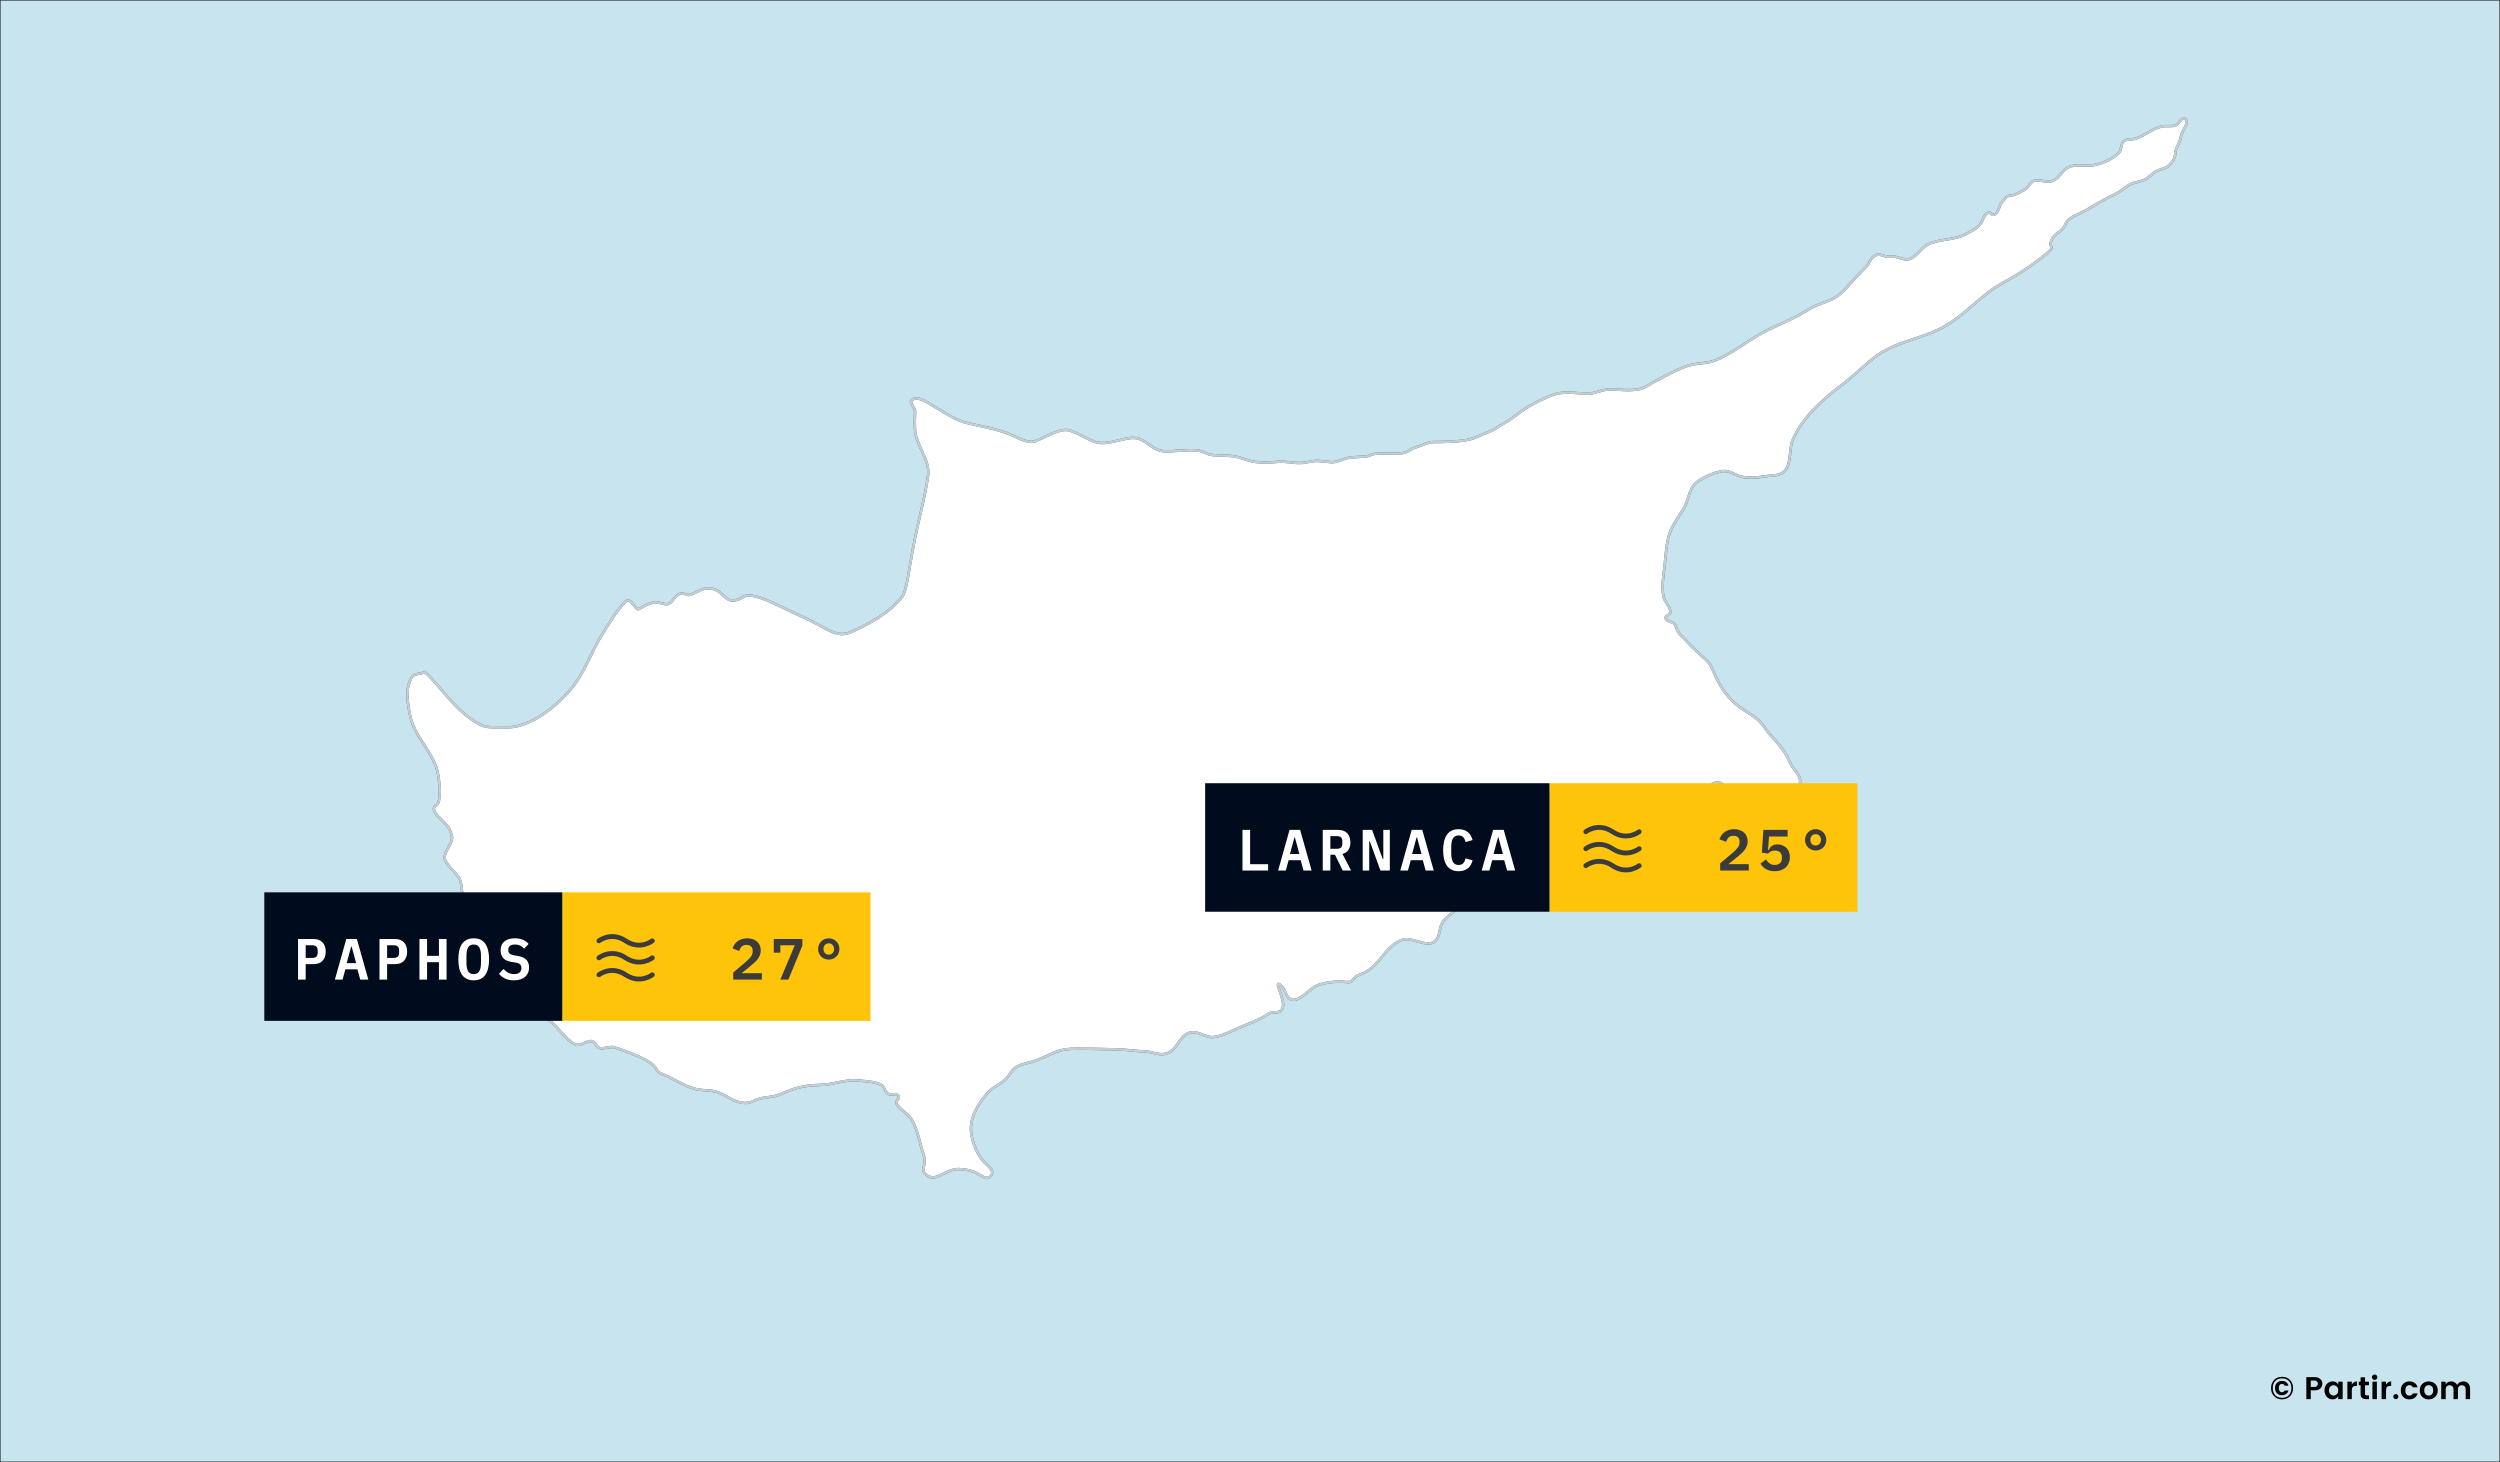
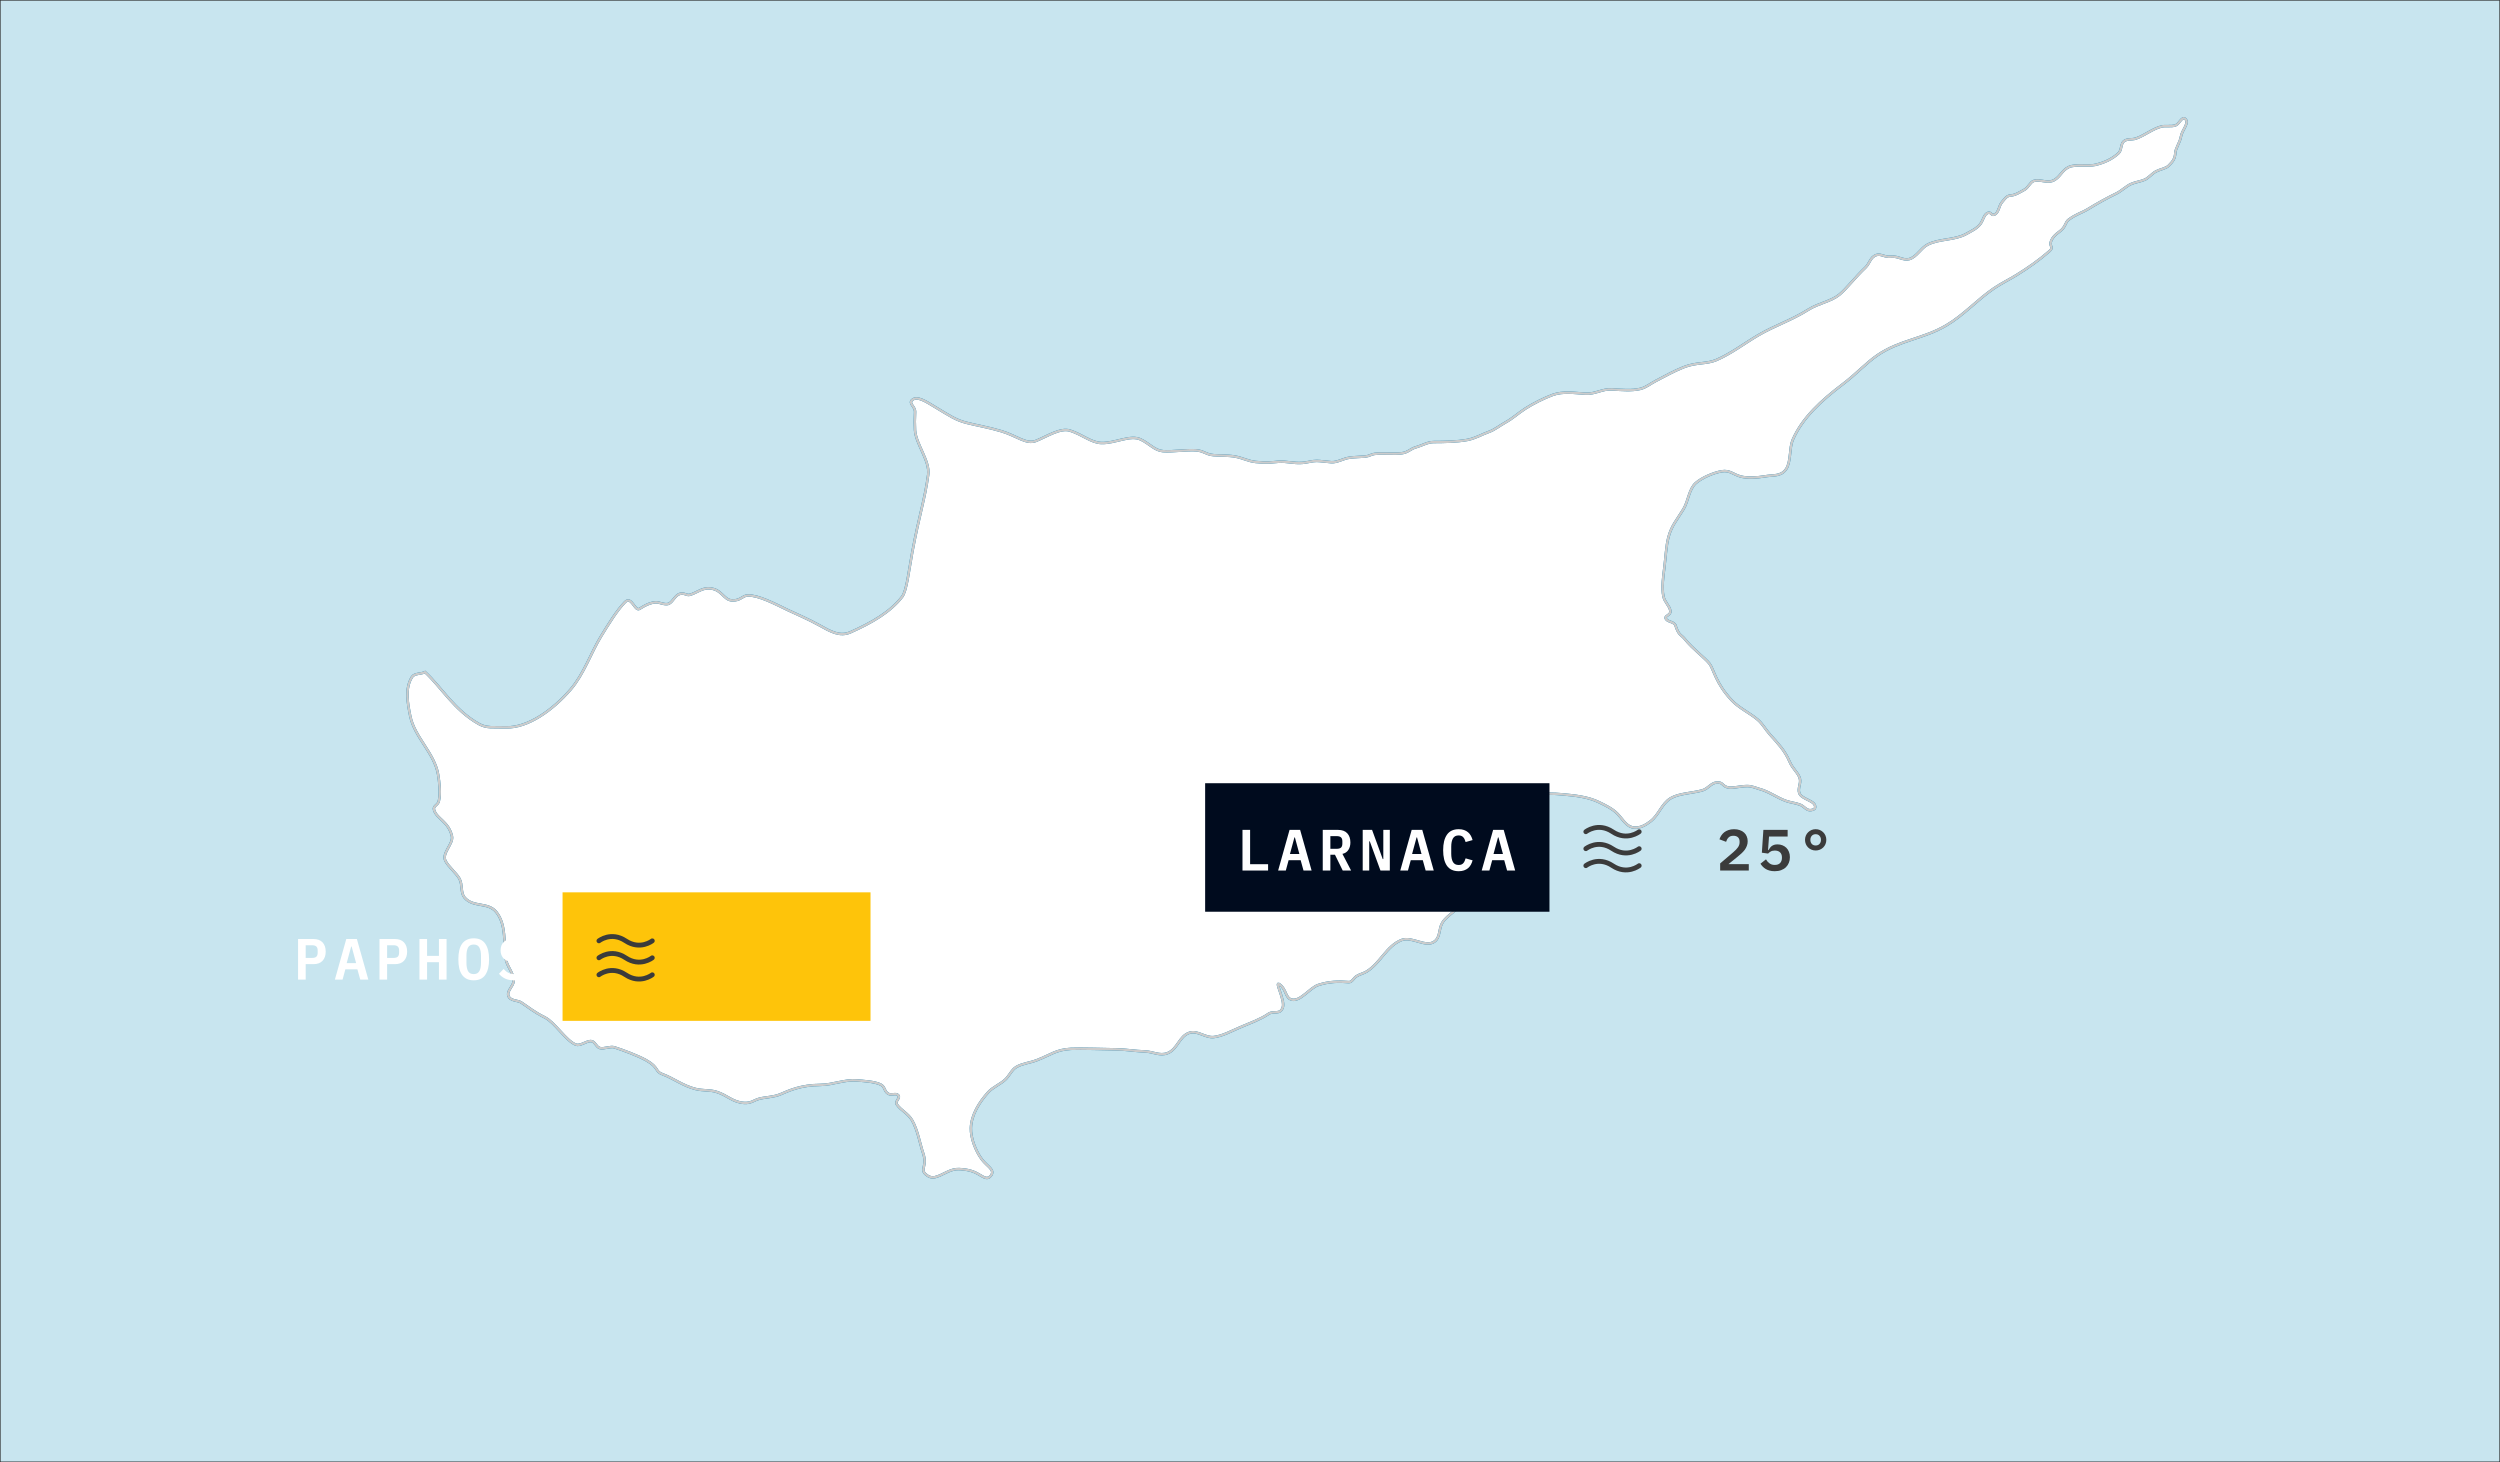
<svg xmlns="http://www.w3.org/2000/svg" width="1031" height="603" viewBox="0 0 1031 603" fill="none">
  <rect x="0" y="0" width="1031" height="603" fill="#808080" stroke="none" />
  <g clip-path="url(#clip0_3318_16425)">
    <path d="M1030.87 0.126H0.126V602.874H1030.87V0.126Z" fill="#C8E5EF" stroke="black" stroke-width="0.171" />
    <path d="M175.304 277.181C182.118 283.481 187.313 292.873 197.522 298.583C200.776 300.403 203.213 299.786 208.623 299.96C217.682 300.252 227.996 292.832 235.261 284.426C240.805 278.01 243.7 269.209 247.907 262.356C250.815 257.621 254.365 251.776 257.74 248.323C260.441 245.558 261.708 252.1 263.661 251.124C264.496 250.707 268.476 247.743 271.691 248.534C272.793 248.805 274.775 249.547 275.947 248.915C277.548 248.052 278.379 245.611 280.2 244.973C282.113 244.301 283.074 245.666 284.43 245.316C286.899 244.678 289.36 242.642 291.936 242.621C297.677 242.575 298.185 247.432 301.893 247.61C305.481 247.783 306.115 245.624 308.382 245.565C312.913 245.449 319.654 249.094 324.968 251.624C328.34 253.228 333.546 255.435 337.583 257.703C342.708 260.582 346.414 262.662 350.746 260.737C359.587 256.808 367.209 252.386 372.032 246.13C373.939 243.657 374.83 235.185 376.228 227.722C379.205 211.826 381.412 206.057 382.789 195.757C383.553 190.043 377.709 183.159 377.354 177.411C377.223 175.301 377.224 172.375 377.379 170.019C377.535 167.643 374.585 166.453 376.145 164.99C378.206 163.057 381.804 165.559 386.228 168.215C391.574 171.426 394.155 173.214 398.469 174.335C402.557 175.398 407.916 176.294 413.025 177.847C419.298 179.754 423.262 183.417 427.208 181.84C431.762 180.019 437.303 176.309 441.275 177.585C446.376 179.224 450.001 182.567 454.161 182.703C460.01 182.896 466.147 179.119 470.5 181.266C474.154 183.068 476.215 185.796 479.648 186.067C483.386 186.362 489.543 185.425 493.282 185.711C496.468 185.955 497.235 187.418 500.418 187.706C502.624 187.905 506.657 187.78 509.409 188.298C512.669 188.912 514.7 190.187 517.847 190.517C522.807 191.036 524.09 190.649 527.2 190.437C530.795 190.192 533.383 191.156 536.978 190.911C539.178 190.761 541.194 190.038 543.05 190.08C544.924 190.123 546.622 190.449 549.033 190.611C551.5 190.777 553.894 189.132 556.556 188.751C558.671 188.448 560.628 188.49 562.822 188.304C564.63 188.151 565.505 187.382 566.754 187.207C570.104 186.737 575.026 187.379 578.203 186.909C580.793 186.525 581.683 185.065 584.043 184.428C586.33 183.811 588.716 182.312 591.207 182.301C595.56 182.281 600.791 182.223 605.073 181.437C608.436 180.82 610.981 179.202 613.989 178.122C616.459 177.236 618.431 175.565 620.749 174.277C624.095 172.419 625.856 170.581 629.094 168.484C632.212 166.465 636.801 164.176 640.255 162.893C644.567 161.291 649.407 162.106 653.883 162.355C657.961 162.582 660.711 160.332 664.767 160.577C668.797 160.821 672.899 161.21 676.414 160.39C678.797 159.835 680.627 158.248 682.81 157.117C686.881 155.007 690.098 153.146 694.335 151.448C699.581 149.346 703.785 150.211 707.856 148.457C713.946 145.833 719.394 141.601 725.117 138.251C731.95 134.25 738.867 132.07 745.839 127.66C749.898 125.092 755.21 124.291 758.601 121.487C761.508 119.083 765.228 114.186 769.257 110.399C771.091 108.676 771.232 106.161 773.704 105.213C775.633 104.474 777.095 106.192 779.994 105.856C782.659 105.547 784.94 107.532 787.368 106.852C790.492 105.977 792.124 102.304 795.02 100.843C799.913 98.374 806.093 99.157 810.871 96.472C812.923 95.319 815.263 94.313 816.76 92.308C817.968 90.693 818.275 87.935 820.162 87.731C821.219 87.618 821.276 88.88 822.291 88.565C824.393 87.911 824.178 85.016 825.628 83.361C826.761 82.069 827.478 80.709 829.195 80.629C831.064 80.543 833.216 79.161 835.03 78.151C836.434 77.369 837.272 75.078 838.746 74.62C841.182 73.864 844.006 75.505 846.398 74.62C849.549 73.455 850.167 70.217 853.244 68.87C856.1 67.619 861.115 68.705 864.148 67.979C867.735 67.12 871.034 65.669 873.726 63.148C875.036 61.922 874.524 59.366 875.913 58.231C877.213 57.168 879.243 57.683 880.832 57.138C884.455 55.896 887.522 53.23 891.217 52.221C893.158 51.692 895.342 52.375 897.229 51.675C898.698 51.13 899.78 48.032 901.055 48.944C903.198 50.476 899.888 53.528 899.428 56.297C899.002 58.853 897.21 61.039 897.099 63.058C896.968 65.442 896.097 66.588 894.295 68.379C893.178 69.49 890.692 69.852 889.123 70.69C887.477 71.57 885.933 73.517 884.398 74.132C882.305 74.971 880.852 75.016 878.825 75.888C877.049 76.652 874.668 78.873 872.897 79.726C868.975 81.614 864.692 84.013 861.2 86.156C858.317 87.924 856.324 88.19 853.015 90.664C851.698 91.649 851.912 93.65 849.351 95.492C847.42 96.88 846.475 97.949 845.909 99.292C844.917 101.648 847.16 101.82 845.247 103.517C841.121 107.175 836.449 110.425 831.64 113.408C828.587 115.302 825.322 116.854 822.349 118.871C815.474 123.536 809.829 129.948 802.672 134.168C793.112 139.805 783.447 140.216 774.281 146.473C769.471 149.757 765.865 153.956 759.866 158.515C751.141 165.145 743.356 172.179 739.328 181.351C737.861 184.691 738.658 190.5 736.565 193.486C734.409 196.561 731.493 195.809 727.792 196.447C724.743 196.972 720.557 197.254 717.79 196.487C714.845 195.671 713.32 193.801 710.072 194.347C706.769 194.903 701.886 196.968 699.37 199.178C696.498 201.702 696.291 206.565 694.283 209.906C691.663 214.264 689.346 216.699 688.066 221.519C687.102 225.146 686.877 230.222 686.372 234.14C685.928 237.578 685.238 242.347 685.999 245.965C686.517 248.428 688.534 249.783 688.872 251.999C689.11 253.557 686.691 253.936 686.882 254.812C687.285 256.655 690.401 256.147 690.991 258.001C692.327 262.201 693.374 261.709 694.912 263.67C697.863 267.432 703.398 271.578 705.037 273.763C706.677 275.948 707.619 281.862 714.127 288.773C717.261 292.099 721.365 293.843 724.873 296.786C726.81 298.412 728.286 301.103 729.978 302.977C733.285 306.638 736.066 309.535 738.015 314.082C739.422 317.364 741.733 318.77 742.29 321.206C742.743 323.191 741.353 325.084 742.003 327.014C742.948 329.824 748.973 330.088 748.562 333.023C748.449 333.83 747.19 334.139 746.375 334.116C744.907 334.075 743.906 332.493 742.549 331.931C740.63 331.136 738.492 330.993 736.537 330.292C732.776 328.943 729.472 326.384 725.605 325.375C724.305 325.036 722.59 324.167 720.581 324.167C717.793 324.168 714.623 325.099 712.871 324.783C710.044 324.273 710.821 322.42 707.828 322.729C705.581 322.962 704.419 325.259 702.053 325.935C697.841 327.137 692.436 327.133 688.985 329.199C685.228 331.45 684.17 336.015 680.701 338.688C678.696 340.233 676.462 341.519 673.941 341.304C670.754 341.031 669.363 337.975 666.995 335.547C664.96 333.459 661.94 332.046 659.47 330.838C654.784 328.547 649.361 328.045 644.166 327.56C640.525 327.221 637.62 327.319 633.933 327.322C630.272 327.325 625.828 327.229 622.303 328.107C618.746 328.993 615.289 330.686 612.465 333.023C608.761 336.09 605.547 340.049 603.72 344.496C601.557 349.761 603.512 356.31 602.138 361.834C601.763 363.344 600.925 364.256 601.103 365.802C601.328 367.759 603.425 368.765 603.173 370.719C602.613 375.068 596.906 376.851 594.746 380.668C593.286 383.248 594.015 386.353 591.695 388.201C588.13 391.04 582.277 385.995 578.031 387.654C571.792 390.092 569.317 397.13 563.619 400.65C562.297 401.466 560.74 401.735 559.355 402.626C558.34 403.278 557.506 405.123 556.274 405.022C551.947 404.663 548.055 404.784 543.7 406.191C540.109 407.352 536.276 413.181 532.666 412.238C530.045 411.554 530.532 408.072 527.804 406.027C525.181 404.06 530.075 412.357 529.014 415.458C527.897 418.719 525.253 416.646 523.087 418.14C519.789 420.414 515.583 421.869 511.498 423.632C507.686 425.277 504.006 427.294 500.561 427.678C497.046 428.07 493.956 424.84 490.58 425.896C486.275 427.242 485.688 432.671 481.489 434.319C478.3 435.571 475.556 433.707 472.124 433.61C468.138 433.498 464.282 432.767 460.035 432.73C456.051 432.694 445.427 432.333 441.7 432.537C435.42 432.88 433.422 434.971 427.55 437.225C424.451 438.414 421.812 438.499 419.162 440.008C417.204 441.122 416.313 443.623 414.49 445.297C412.391 447.222 409.383 448.379 407.501 450.48C403.858 454.544 400.543 459.775 400.395 465.23C400.289 469.174 402.199 474.515 404.941 478.175C407.136 481.103 410.587 482.448 408.594 484.897C406.906 486.97 405.208 484.975 402.312 483.572C399.984 482.445 396.525 481.984 394.383 482.165C391.281 482.428 388.661 484.699 385.638 485.443C384.212 485.794 382.996 485.321 381.87 484.378C379.212 482.154 382.573 481.036 380.719 475.61C379.367 471.654 378.466 465.989 376.132 461.977C374.51 459.188 371.571 457.927 369.914 455.558C368.852 454.039 371.683 452.831 370.306 451.572C369.36 450.707 367.624 451.757 366.378 451.09C364.589 450.133 365.096 448.22 363.161 447.245C360.679 445.995 355.74 445.771 353.39 445.563C348.322 445.113 343.526 447.38 338.371 447.414C330.251 447.467 325.664 449.634 321.716 451.317C319.059 452.449 315.554 452.461 313.1 453.12C310.894 453.712 309.769 455.02 306.932 454.85C302.15 454.564 300.087 451.728 295.493 450.28C292.736 449.411 290.028 449.865 286.857 449.086C281.772 447.838 277.491 444.547 273.16 442.975C270.051 441.846 271.805 440.224 266.576 437.293C262.995 435.285 257.035 433.084 253.368 431.905C251.72 431.376 248.933 432.721 247.326 432.196C245.742 431.678 245.339 429.286 243.608 429.319C241.721 429.355 239.264 431.447 237.517 430.812C233.506 429.357 228.888 421.664 224.75 419.601C220.078 417.273 217.865 415.301 214.942 413.399C213.489 412.453 210.343 412.889 209.642 410.599C209.017 408.561 211.717 406.718 211.828 404.59C211.998 401.314 208.913 398.502 208.525 395.118C207.758 388.43 208.743 381.267 204.723 376.182C201.287 371.836 195.147 374.381 191.577 370.145C189.889 368.141 190.815 364.862 189.502 362.412C188.282 360.134 184.838 357.365 183.672 354.947C182.14 351.768 187.101 347.963 186.371 344.793C184.994 338.818 180.187 337.714 179.034 334.116C178.449 332.29 180.467 332.274 180.954 330.446C181.769 327.379 181.192 322.435 180.673 319.366C179.194 310.611 170.971 304.027 169.195 295.328C168.121 290.064 166.948 283.88 169.885 279.224C170.914 277.592 173.565 278.05 175.304 277.181Z" fill="white" />
    <path d="M175.304 277.181C182.118 283.481 187.313 292.873 197.522 298.583C200.776 300.403 203.213 299.786 208.623 299.96C217.682 300.252 227.996 292.832 235.261 284.426C240.805 278.01 243.7 269.209 247.907 262.356C250.815 257.621 254.365 251.776 257.74 248.323C260.441 245.558 261.708 252.1 263.661 251.124C264.496 250.707 268.476 247.743 271.691 248.534C272.793 248.805 274.775 249.547 275.947 248.915C277.548 248.052 278.379 245.611 280.2 244.973C282.113 244.301 283.074 245.666 284.43 245.316C286.899 244.678 289.36 242.642 291.936 242.621C297.677 242.575 298.185 247.432 301.893 247.61C305.481 247.783 306.115 245.624 308.382 245.565C312.913 245.449 319.654 249.094 324.968 251.624C328.34 253.228 333.546 255.435 337.583 257.703C342.708 260.582 346.414 262.662 350.746 260.737C359.587 256.808 367.209 252.386 372.032 246.13C373.939 243.657 374.83 235.185 376.228 227.722C379.205 211.826 381.412 206.057 382.789 195.757C383.553 190.043 377.709 183.159 377.354 177.411C377.223 175.301 377.224 172.375 377.379 170.019C377.535 167.643 374.585 166.453 376.145 164.99C378.206 163.057 381.804 165.559 386.228 168.215C391.574 171.426 394.155 173.214 398.469 174.335C402.557 175.398 407.916 176.294 413.025 177.847C419.298 179.754 423.262 183.417 427.208 181.84C431.762 180.019 437.303 176.309 441.275 177.585C446.376 179.224 450.001 182.567 454.161 182.703C460.01 182.896 466.147 179.119 470.5 181.266C474.154 183.068 476.215 185.796 479.648 186.067C483.386 186.362 489.543 185.425 493.282 185.711C496.468 185.955 497.235 187.418 500.418 187.706C502.624 187.905 506.657 187.78 509.409 188.298C512.669 188.912 514.7 190.187 517.847 190.517C522.807 191.036 524.09 190.649 527.2 190.437C530.795 190.192 533.383 191.156 536.978 190.911C539.178 190.761 541.194 190.038 543.05 190.08C544.924 190.123 546.622 190.449 549.033 190.611C551.5 190.777 553.894 189.132 556.556 188.751C558.671 188.448 560.628 188.49 562.822 188.304C564.63 188.151 565.505 187.382 566.754 187.207C570.104 186.737 575.026 187.379 578.203 186.909C580.793 186.525 581.683 185.065 584.043 184.428C586.33 183.811 588.716 182.312 591.207 182.301C595.56 182.281 600.791 182.223 605.073 181.437C608.436 180.82 610.981 179.202 613.989 178.122C616.459 177.236 618.431 175.565 620.749 174.277C624.095 172.419 625.856 170.581 629.094 168.484C632.212 166.465 636.801 164.176 640.255 162.893C644.567 161.291 649.407 162.106 653.883 162.355C657.961 162.582 660.711 160.332 664.767 160.577C668.797 160.821 672.899 161.21 676.414 160.39C678.797 159.835 680.627 158.248 682.81 157.117C686.881 155.007 690.098 153.146 694.335 151.448C699.581 149.346 703.785 150.211 707.856 148.457C713.946 145.833 719.394 141.601 725.117 138.251C731.95 134.25 738.867 132.07 745.839 127.66C749.898 125.092 755.21 124.291 758.601 121.487C761.508 119.083 765.228 114.186 769.257 110.399C771.091 108.676 771.232 106.161 773.704 105.213C775.633 104.474 777.095 106.192 779.994 105.856C782.659 105.547 784.94 107.532 787.368 106.852C790.492 105.977 792.124 102.304 795.02 100.843C799.913 98.374 806.093 99.157 810.871 96.472C812.923 95.319 815.263 94.313 816.76 92.308C817.968 90.693 818.275 87.935 820.162 87.731C821.219 87.618 821.276 88.88 822.291 88.565C824.393 87.911 824.178 85.016 825.628 83.361C826.761 82.069 827.478 80.709 829.195 80.629C831.064 80.543 833.216 79.161 835.03 78.151C836.434 77.369 837.272 75.078 838.746 74.62C841.182 73.864 844.006 75.505 846.398 74.62C849.549 73.455 850.167 70.217 853.244 68.87C856.1 67.619 861.115 68.705 864.148 67.979C867.735 67.12 871.034 65.669 873.726 63.148C875.036 61.922 874.524 59.366 875.913 58.231C877.213 57.168 879.243 57.683 880.832 57.138C884.455 55.896 887.522 53.23 891.217 52.221C893.158 51.692 895.342 52.375 897.229 51.675C898.698 51.13 899.78 48.032 901.055 48.944C903.198 50.476 899.888 53.528 899.428 56.297C899.002 58.853 897.21 61.039 897.099 63.058C896.968 65.442 896.097 66.588 894.295 68.379C893.178 69.49 890.692 69.852 889.123 70.69C887.477 71.57 885.933 73.517 884.398 74.132C882.305 74.971 880.852 75.016 878.825 75.888C877.049 76.652 874.668 78.873 872.897 79.726C868.975 81.614 864.692 84.013 861.2 86.156C858.317 87.924 856.324 88.19 853.015 90.664C851.698 91.649 851.912 93.65 849.351 95.492C847.42 96.88 846.475 97.949 845.909 99.292C844.917 101.648 847.16 101.82 845.247 103.517C841.121 107.175 836.449 110.425 831.64 113.408C828.587 115.302 825.322 116.854 822.349 118.871C815.474 123.536 809.829 129.948 802.672 134.168C793.112 139.805 783.447 140.216 774.281 146.473C769.471 149.757 765.865 153.956 759.866 158.515C751.141 165.145 743.356 172.179 739.328 181.351C737.861 184.691 738.658 190.5 736.565 193.486C734.409 196.561 731.493 195.809 727.792 196.447C724.743 196.972 720.557 197.254 717.79 196.487C714.845 195.671 713.32 193.801 710.072 194.347C706.769 194.903 701.886 196.968 699.37 199.178C696.498 201.702 696.291 206.565 694.283 209.906C691.663 214.264 689.346 216.699 688.066 221.519C687.102 225.146 686.877 230.222 686.372 234.14C685.928 237.578 685.238 242.347 685.999 245.965C686.517 248.428 688.534 249.783 688.872 251.999C689.11 253.557 686.691 253.936 686.882 254.812C687.285 256.655 690.401 256.147 690.991 258.001C692.327 262.201 693.374 261.709 694.912 263.67C697.863 267.432 703.398 271.578 705.037 273.763C706.677 275.948 707.619 281.862 714.127 288.773C717.261 292.099 721.365 293.843 724.873 296.786C726.81 298.412 728.286 301.103 729.978 302.977C733.285 306.638 736.066 309.535 738.015 314.082C739.422 317.364 741.733 318.77 742.29 321.206C742.743 323.191 741.353 325.084 742.003 327.014C742.948 329.824 748.973 330.088 748.562 333.023C748.449 333.83 747.19 334.139 746.375 334.116C744.907 334.075 743.906 332.493 742.549 331.931C740.63 331.136 738.492 330.993 736.537 330.292C732.776 328.943 729.472 326.384 725.605 325.375C724.305 325.036 722.59 324.167 720.581 324.167C717.793 324.168 714.623 325.099 712.871 324.783C710.044 324.273 710.821 322.42 707.828 322.729C705.581 322.962 704.419 325.259 702.053 325.935C697.841 327.137 692.436 327.133 688.985 329.199C685.228 331.45 684.17 336.015 680.701 338.688C678.696 340.233 676.462 341.519 673.941 341.304C670.754 341.031 669.363 337.975 666.995 335.547C664.96 333.459 661.94 332.046 659.47 330.838C654.784 328.547 649.361 328.045 644.166 327.56C640.525 327.221 637.62 327.319 633.933 327.322C630.272 327.325 625.828 327.229 622.303 328.107C618.746 328.993 615.289 330.686 612.465 333.023C608.761 336.09 605.547 340.049 603.72 344.496C601.557 349.761 603.512 356.31 602.138 361.834C601.763 363.344 600.925 364.256 601.103 365.802C601.328 367.759 603.425 368.765 603.173 370.719C602.613 375.068 596.906 376.851 594.746 380.668C593.286 383.248 594.015 386.353 591.695 388.201C588.13 391.04 582.277 385.995 578.031 387.654C571.792 390.092 569.317 397.13 563.619 400.65C562.297 401.466 560.74 401.735 559.355 402.626C558.34 403.278 557.506 405.123 556.274 405.022C551.947 404.663 548.055 404.784 543.7 406.191C540.109 407.352 536.276 413.181 532.666 412.238C530.045 411.554 530.532 408.072 527.804 406.027C525.181 404.06 530.075 412.357 529.014 415.458C527.897 418.719 525.253 416.646 523.087 418.14C519.789 420.414 515.583 421.869 511.498 423.632C507.686 425.277 504.006 427.294 500.561 427.678C497.046 428.07 493.956 424.84 490.58 425.896C486.275 427.242 485.688 432.671 481.489 434.319C478.3 435.571 475.556 433.707 472.124 433.61C468.138 433.498 464.282 432.767 460.035 432.73C456.051 432.694 445.427 432.333 441.7 432.537C435.42 432.88 433.422 434.971 427.55 437.225C424.451 438.414 421.812 438.499 419.162 440.008C417.204 441.122 416.313 443.623 414.49 445.297C412.391 447.222 409.383 448.379 407.501 450.48C403.858 454.544 400.543 459.775 400.395 465.23C400.289 469.174 402.199 474.515 404.941 478.175C407.136 481.103 410.587 482.448 408.594 484.897C406.906 486.97 405.208 484.975 402.312 483.572C399.984 482.445 396.525 481.984 394.383 482.165C391.281 482.428 388.661 484.699 385.638 485.443C384.212 485.794 382.996 485.321 381.87 484.378C379.212 482.154 382.573 481.036 380.719 475.61C379.367 471.654 378.466 465.989 376.132 461.977C374.51 459.188 371.571 457.927 369.914 455.558C368.852 454.039 371.683 452.831 370.306 451.572C369.36 450.707 367.624 451.757 366.378 451.09C364.589 450.133 365.096 448.22 363.161 447.245C360.679 445.995 355.74 445.771 353.39 445.563C348.322 445.113 343.526 447.38 338.371 447.414C330.251 447.467 325.664 449.634 321.716 451.317C319.059 452.449 315.554 452.461 313.1 453.12C310.894 453.712 309.769 455.02 306.932 454.85C302.15 454.564 300.087 451.728 295.493 450.28C292.736 449.411 290.028 449.865 286.857 449.086C281.772 447.838 277.491 444.547 273.16 442.975C270.051 441.846 271.805 440.224 266.576 437.293C262.995 435.285 257.035 433.084 253.368 431.905C251.72 431.376 248.933 432.721 247.326 432.196C245.742 431.678 245.339 429.286 243.608 429.319C241.721 429.355 239.264 431.447 237.517 430.812C233.506 429.357 228.888 421.664 224.75 419.601C220.078 417.273 217.865 415.301 214.942 413.399C213.489 412.453 210.343 412.889 209.642 410.599C209.017 408.561 211.717 406.718 211.828 404.59C211.998 401.314 208.913 398.502 208.525 395.118C207.758 388.43 208.743 381.267 204.723 376.182C201.287 371.836 195.147 374.381 191.577 370.145C189.889 368.141 190.815 364.862 189.502 362.412C188.282 360.134 184.838 357.365 183.672 354.947C182.14 351.768 187.101 347.963 186.371 344.793C184.994 338.818 180.187 337.714 179.034 334.116C178.449 332.29 180.467 332.274 180.954 330.446C181.769 327.379 181.192 322.435 180.673 319.366C179.194 310.611 170.971 304.027 169.195 295.328C168.121 290.064 166.948 283.88 169.885 279.224C170.914 277.592 173.565 278.05 175.304 277.181ZM175.304 277.181C175.304 277.181 175.304 277.181 175.304 277.181Z" stroke="#0978AB" />
    <path d="M175.304 277.181C182.118 283.481 187.313 292.873 197.522 298.583C200.776 300.403 203.213 299.786 208.623 299.96C217.682 300.252 227.996 292.832 235.261 284.426C240.805 278.01 243.7 269.209 247.907 262.356C250.815 257.621 254.365 251.776 257.74 248.323C260.441 245.558 261.708 252.1 263.661 251.124C264.496 250.707 268.476 247.743 271.691 248.534C272.793 248.805 274.775 249.547 275.947 248.915C277.548 248.052 278.379 245.611 280.2 244.973C282.113 244.301 283.074 245.666 284.43 245.316C286.899 244.678 289.36 242.642 291.936 242.621C297.677 242.575 298.185 247.432 301.893 247.61C305.481 247.783 306.115 245.624 308.382 245.565C312.913 245.449 319.654 249.094 324.968 251.624C328.34 253.228 333.546 255.435 337.583 257.703C342.708 260.582 346.414 262.662 350.746 260.737C359.587 256.808 367.209 252.386 372.032 246.13C373.939 243.657 374.83 235.185 376.228 227.722C379.205 211.826 381.412 206.057 382.789 195.757C383.553 190.043 377.709 183.159 377.354 177.411C377.223 175.301 377.224 172.375 377.379 170.019C377.535 167.643 374.585 166.453 376.145 164.99C378.206 163.057 381.804 165.559 386.228 168.215C391.574 171.426 394.155 173.214 398.469 174.335C402.557 175.398 407.916 176.294 413.025 177.847C419.298 179.754 423.262 183.417 427.208 181.84C431.762 180.019 437.303 176.309 441.275 177.585C446.376 179.224 450.001 182.567 454.161 182.703C460.01 182.896 466.147 179.119 470.5 181.266C474.154 183.068 476.215 185.796 479.648 186.067C483.386 186.362 489.543 185.425 493.282 185.711C496.468 185.955 497.235 187.418 500.418 187.706C502.624 187.905 506.657 187.78 509.409 188.298C512.669 188.912 514.7 190.187 517.847 190.517C522.807 191.036 524.09 190.649 527.2 190.437C530.795 190.192 533.383 191.156 536.978 190.911C539.178 190.761 541.194 190.038 543.05 190.08C544.924 190.123 546.622 190.449 549.033 190.611C551.5 190.777 553.894 189.132 556.556 188.751C558.671 188.448 560.628 188.49 562.822 188.304C564.63 188.151 565.505 187.382 566.754 187.207C570.104 186.737 575.026 187.379 578.203 186.909C580.793 186.525 581.683 185.065 584.043 184.428C586.33 183.811 588.716 182.312 591.207 182.301C595.56 182.281 600.791 182.223 605.073 181.437C608.436 180.82 610.981 179.202 613.989 178.122C616.459 177.236 618.431 175.565 620.749 174.277C624.095 172.419 625.856 170.581 629.094 168.484C632.212 166.465 636.801 164.176 640.255 162.893C644.567 161.291 649.407 162.106 653.883 162.355C657.961 162.582 660.711 160.332 664.767 160.577C668.797 160.821 672.899 161.21 676.414 160.39C678.797 159.835 680.627 158.248 682.81 157.117C686.881 155.007 690.098 153.146 694.335 151.448C699.581 149.346 703.785 150.211 707.856 148.457C713.946 145.833 719.394 141.601 725.117 138.251C731.95 134.25 738.867 132.07 745.839 127.66C749.898 125.092 755.21 124.291 758.601 121.487C761.508 119.083 765.228 114.186 769.257 110.399C771.091 108.676 771.232 106.161 773.704 105.213C775.633 104.474 777.095 106.192 779.994 105.856C782.659 105.547 784.94 107.532 787.368 106.852C790.492 105.977 792.124 102.304 795.02 100.843C799.913 98.374 806.093 99.157 810.871 96.472C812.923 95.319 815.263 94.313 816.76 92.308C817.968 90.693 818.275 87.935 820.162 87.731C821.219 87.618 821.276 88.88 822.291 88.565C824.393 87.911 824.178 85.016 825.628 83.361C826.761 82.069 827.478 80.709 829.195 80.629C831.064 80.543 833.216 79.161 835.03 78.151C836.434 77.369 837.272 75.078 838.746 74.62C841.182 73.864 844.006 75.505 846.398 74.62C849.549 73.455 850.167 70.217 853.244 68.87C856.1 67.619 861.115 68.705 864.148 67.979C867.735 67.12 871.034 65.669 873.726 63.148C875.036 61.922 874.524 59.366 875.913 58.231C877.213 57.168 879.243 57.683 880.832 57.138C884.455 55.896 887.522 53.23 891.217 52.221C893.158 51.692 895.342 52.375 897.229 51.675C898.698 51.13 899.78 48.032 901.055 48.944C903.198 50.476 899.888 53.528 899.428 56.297C899.002 58.853 897.21 61.039 897.099 63.058C896.968 65.442 896.097 66.588 894.295 68.379C893.178 69.49 890.692 69.852 889.123 70.69C887.477 71.57 885.933 73.517 884.398 74.132C882.305 74.971 880.852 75.016 878.825 75.888C877.049 76.652 874.668 78.873 872.897 79.726C868.975 81.614 864.692 84.013 861.2 86.156C858.317 87.924 856.324 88.19 853.015 90.664C851.698 91.649 851.912 93.65 849.351 95.492C847.42 96.88 846.475 97.949 845.909 99.292C844.917 101.648 847.16 101.82 845.247 103.517C841.121 107.175 836.449 110.425 831.64 113.408C828.587 115.302 825.322 116.854 822.349 118.871C815.474 123.536 809.829 129.948 802.672 134.168C793.112 139.805 783.447 140.216 774.281 146.473C769.471 149.757 765.865 153.956 759.866 158.515C751.141 165.145 743.356 172.179 739.328 181.351C737.861 184.691 738.658 190.5 736.565 193.486C734.409 196.561 731.493 195.809 727.792 196.447C724.743 196.972 720.557 197.254 717.79 196.487C714.845 195.671 713.32 193.801 710.072 194.347C706.769 194.903 701.886 196.968 699.37 199.178C696.498 201.702 696.291 206.565 694.283 209.906C691.663 214.264 689.346 216.699 688.066 221.519C687.102 225.146 686.877 230.222 686.372 234.14C685.928 237.578 685.238 242.347 685.999 245.965C686.517 248.428 688.534 249.783 688.872 251.999C689.11 253.557 686.691 253.936 686.882 254.812C687.285 256.655 690.401 256.147 690.991 258.001C692.327 262.201 693.374 261.709 694.912 263.67C697.863 267.432 703.398 271.578 705.037 273.763C706.677 275.948 707.619 281.862 714.127 288.773C717.261 292.099 721.365 293.843 724.873 296.786C726.81 298.412 728.286 301.103 729.978 302.977C733.285 306.638 736.066 309.535 738.015 314.082C739.422 317.364 741.733 318.77 742.29 321.206C742.743 323.191 741.353 325.084 742.003 327.014C742.948 329.824 748.973 330.088 748.562 333.023C748.449 333.83 747.19 334.139 746.375 334.116C744.907 334.075 743.906 332.493 742.549 331.931C740.63 331.136 738.492 330.993 736.537 330.292C732.776 328.943 729.472 326.384 725.605 325.375C724.305 325.036 722.59 324.167 720.581 324.167C717.793 324.168 714.623 325.099 712.871 324.783C710.044 324.273 710.821 322.42 707.828 322.729C705.581 322.962 704.419 325.259 702.053 325.935C697.841 327.137 692.436 327.133 688.985 329.199C685.228 331.45 684.17 336.015 680.701 338.688C678.696 340.233 676.462 341.519 673.941 341.304C670.754 341.031 669.363 337.975 666.995 335.547C664.96 333.459 661.94 332.046 659.47 330.838C654.784 328.547 649.361 328.045 644.166 327.56C640.525 327.221 637.62 327.319 633.933 327.322C630.272 327.325 625.828 327.229 622.303 328.107C618.746 328.993 615.289 330.686 612.465 333.023C608.761 336.09 605.547 340.049 603.72 344.496C601.557 349.761 603.512 356.31 602.138 361.834C601.763 363.344 600.925 364.256 601.103 365.802C601.328 367.759 603.425 368.765 603.173 370.719C602.613 375.068 596.906 376.851 594.746 380.668C593.286 383.248 594.015 386.353 591.695 388.201C588.13 391.04 582.277 385.995 578.031 387.654C571.792 390.092 569.317 397.13 563.619 400.65C562.297 401.466 560.74 401.735 559.355 402.626C558.34 403.278 557.506 405.123 556.274 405.022C551.947 404.663 548.055 404.784 543.7 406.191C540.109 407.352 536.276 413.181 532.666 412.238C530.045 411.554 530.532 408.072 527.804 406.027C525.181 404.06 530.075 412.357 529.014 415.458C527.897 418.719 525.253 416.646 523.087 418.14C519.789 420.414 515.583 421.869 511.498 423.632C507.686 425.277 504.006 427.294 500.561 427.678C497.046 428.07 493.956 424.84 490.58 425.896C486.275 427.242 485.688 432.671 481.489 434.319C478.3 435.571 475.556 433.707 472.124 433.61C468.138 433.498 464.282 432.767 460.035 432.73C456.051 432.694 445.427 432.333 441.7 432.537C435.42 432.88 433.422 434.971 427.55 437.225C424.451 438.414 421.812 438.499 419.162 440.008C417.204 441.122 416.313 443.623 414.49 445.297C412.391 447.222 409.383 448.379 407.501 450.48C403.858 454.544 400.543 459.775 400.395 465.23C400.289 469.174 402.199 474.515 404.941 478.175C407.136 481.103 410.587 482.448 408.594 484.897C406.906 486.97 405.208 484.975 402.312 483.572C399.984 482.445 396.525 481.984 394.383 482.165C391.281 482.428 388.661 484.699 385.638 485.443C384.212 485.794 382.996 485.321 381.87 484.378C379.212 482.154 382.573 481.036 380.719 475.61C379.367 471.654 378.466 465.989 376.132 461.977C374.51 459.188 371.571 457.927 369.914 455.558C368.852 454.039 371.683 452.831 370.306 451.572C369.36 450.707 367.624 451.757 366.378 451.09C364.589 450.133 365.096 448.22 363.161 447.245C360.679 445.995 355.74 445.771 353.39 445.563C348.322 445.113 343.526 447.38 338.371 447.414C330.251 447.467 325.664 449.634 321.716 451.317C319.059 452.449 315.554 452.461 313.1 453.12C310.894 453.712 309.769 455.02 306.932 454.85C302.15 454.564 300.087 451.728 295.493 450.28C292.736 449.411 290.028 449.865 286.857 449.086C281.772 447.838 277.491 444.547 273.16 442.975C270.051 441.846 271.805 440.224 266.576 437.293C262.995 435.285 257.035 433.084 253.368 431.905C251.72 431.376 248.933 432.721 247.326 432.196C245.742 431.678 245.339 429.286 243.608 429.319C241.721 429.355 239.264 431.447 237.517 430.812C233.506 429.357 228.888 421.664 224.75 419.601C220.078 417.273 217.865 415.301 214.942 413.399C213.489 412.453 210.343 412.889 209.642 410.599C209.017 408.561 211.717 406.718 211.828 404.59C211.998 401.314 208.913 398.502 208.525 395.118C207.758 388.43 208.743 381.267 204.723 376.182C201.287 371.836 195.147 374.381 191.577 370.145C189.889 368.141 190.815 364.862 189.502 362.412C188.282 360.134 184.838 357.365 183.672 354.947C182.14 351.768 187.101 347.963 186.371 344.793C184.994 338.818 180.187 337.714 179.034 334.116C178.449 332.29 180.467 332.274 180.954 330.446C181.769 327.379 181.192 322.435 180.673 319.366C179.194 310.611 170.971 304.027 169.195 295.328C168.121 290.064 166.948 283.88 169.885 279.224C170.914 277.592 173.565 278.05 175.304 277.181ZM175.304 277.181C175.304 277.181 175.304 277.181 175.304 277.181Z" stroke="#CCCCCC" />
-     <rect width="123" height="53" transform="translate(109 368)" fill="#000B1E" />
    <path d="M122.92 404V387.248H129.28C130.912 387.248 132.16 387.712 133.024 388.64C133.888 389.568 134.32 390.832 134.32 392.432C134.32 394.032 133.888 395.296 133.024 396.224C132.16 397.152 130.912 397.616 129.28 397.616H126.064V404H122.92ZM126.064 395.048H128.632C129.48 395.048 130.088 394.88 130.456 394.544C130.824 394.192 131.008 393.64 131.008 392.888V391.976C131.008 391.224 130.824 390.68 130.456 390.344C130.088 389.992 129.48 389.816 128.632 389.816H126.064V395.048ZM148.567 404L147.391 399.752H142.423L141.271 404H138.103L142.807 387.248H147.175L151.903 404H148.567ZM145.015 390.344H144.823L142.975 397.184H146.863L145.015 390.344ZM156.501 404V387.248H162.861C164.493 387.248 165.741 387.712 166.605 388.64C167.469 389.568 167.901 390.832 167.901 392.432C167.901 394.032 167.469 395.296 166.605 396.224C165.741 397.152 164.493 397.616 162.861 397.616H159.645V404H156.501ZM159.645 395.048H162.213C163.061 395.048 163.669 394.88 164.037 394.544C164.405 394.192 164.589 393.64 164.589 392.888V391.976C164.589 391.224 164.405 390.68 164.037 390.344C163.669 389.992 163.061 389.816 162.213 389.816H159.645V395.048ZM181.02 396.8H176.124V404H172.98V387.248H176.124V394.208H181.02V387.248H184.164V404H181.02V396.8ZM195.362 404.288C194.274 404.288 193.33 404.096 192.53 403.712C191.73 403.312 191.066 402.744 190.538 402.008C190.026 401.272 189.642 400.368 189.386 399.296C189.146 398.224 189.026 397 189.026 395.624C189.026 394.264 189.146 393.048 189.386 391.976C189.642 390.888 190.026 389.976 190.538 389.24C191.066 388.504 191.73 387.944 192.53 387.56C193.33 387.16 194.274 386.96 195.362 386.96C197.538 386.96 199.138 387.72 200.162 389.24C201.186 390.76 201.698 392.888 201.698 395.624C201.698 398.36 201.186 400.488 200.162 402.008C199.138 403.528 197.538 404.288 195.362 404.288ZM195.362 401.72C195.922 401.72 196.394 401.616 196.778 401.408C197.162 401.184 197.466 400.872 197.69 400.472C197.93 400.072 198.098 399.584 198.194 399.008C198.306 398.416 198.362 397.76 198.362 397.04V394.184C198.362 392.744 198.138 391.608 197.69 390.776C197.258 389.944 196.482 389.528 195.362 389.528C194.242 389.528 193.458 389.944 193.01 390.776C192.578 391.608 192.362 392.744 192.362 394.184V397.064C192.362 398.504 192.578 399.64 193.01 400.472C193.458 401.304 194.242 401.72 195.362 401.72ZM211.961 404.288C210.521 404.288 209.289 404.04 208.265 403.544C207.257 403.048 206.433 402.392 205.793 401.576L207.689 399.608C208.313 400.328 208.985 400.864 209.705 401.216C210.441 401.552 211.225 401.72 212.057 401.72C213.017 401.72 213.753 401.504 214.265 401.072C214.777 400.64 215.033 400.016 215.033 399.2C215.033 398.528 214.841 398.024 214.457 397.688C214.073 397.336 213.425 397.088 212.513 396.944L210.737 396.656C209.185 396.384 208.081 395.824 207.425 394.976C206.769 394.112 206.441 393.096 206.441 391.928C206.441 390.328 206.961 389.104 208.001 388.256C209.041 387.392 210.481 386.96 212.321 386.96C213.633 386.96 214.761 387.168 215.705 387.584C216.665 388 217.433 388.568 218.009 389.288L216.161 391.256C215.713 390.728 215.177 390.312 214.553 390.008C213.929 389.688 213.193 389.528 212.345 389.528C210.521 389.528 209.609 390.28 209.609 391.784C209.609 392.424 209.801 392.912 210.185 393.248C210.569 393.584 211.225 393.832 212.153 393.992L213.905 394.304C215.361 394.576 216.441 395.112 217.145 395.912C217.849 396.712 218.201 397.736 218.201 398.984C218.201 399.768 218.065 400.488 217.793 401.144C217.521 401.784 217.121 402.344 216.593 402.824C216.065 403.288 215.409 403.648 214.625 403.904C213.857 404.16 212.969 404.288 211.961 404.288Z" fill="white" />
    <rect width="127" height="53" transform="translate(232 368)" fill="#FEC40A" />
-     <path d="M314.2 404H302.392V401.072L307.768 396.488C308.664 395.72 309.328 395.024 309.76 394.4C310.192 393.76 310.408 393.08 310.408 392.36V392.12C310.408 391.32 310.184 390.712 309.736 390.296C309.288 389.88 308.664 389.672 307.864 389.672C306.984 389.672 306.312 389.912 305.848 390.392C305.384 390.872 305.048 391.464 304.84 392.168L302.104 391.136C302.28 390.592 302.528 390.072 302.848 389.576C303.184 389.064 303.592 388.616 304.072 388.232C304.568 387.848 305.152 387.544 305.824 387.32C306.496 387.08 307.264 386.96 308.128 386.96C309.024 386.96 309.816 387.088 310.504 387.344C311.208 387.584 311.8 387.928 312.28 388.376C312.76 388.808 313.12 389.328 313.36 389.936C313.616 390.544 313.744 391.208 313.744 391.928C313.744 392.616 313.632 393.248 313.408 393.824C313.2 394.4 312.904 394.952 312.52 395.48C312.136 395.992 311.68 396.488 311.152 396.968C310.64 397.448 310.08 397.928 309.472 398.408L305.824 401.36H314.2V404ZM321.799 404L327.775 389.816H321.799V392.888H319.111V387.248H330.895V389.984L325.111 404H321.799ZM341.781 395.744C341.157 395.744 340.581 395.632 340.053 395.408C339.525 395.184 339.061 394.88 338.661 394.496C338.261 394.096 337.949 393.632 337.725 393.104C337.501 392.56 337.389 391.976 337.389 391.352C337.389 390.728 337.501 390.152 337.725 389.624C337.949 389.08 338.261 388.616 338.661 388.232C339.061 387.832 339.525 387.52 340.053 387.296C340.581 387.072 341.157 386.96 341.781 386.96C342.405 386.96 342.981 387.072 343.509 387.296C344.037 387.52 344.501 387.832 344.901 388.232C345.301 388.616 345.613 389.08 345.837 389.624C346.061 390.152 346.173 390.728 346.173 391.352C346.173 391.976 346.061 392.56 345.837 393.104C345.613 393.632 345.301 394.096 344.901 394.496C344.501 394.88 344.037 395.184 343.509 395.408C342.981 395.632 342.405 395.744 341.781 395.744ZM341.781 393.68C342.453 393.68 342.981 393.464 343.365 393.032C343.765 392.584 343.965 392.024 343.965 391.352C343.965 390.68 343.765 390.128 343.365 389.696C342.981 389.248 342.453 389.024 341.781 389.024C341.109 389.024 340.573 389.248 340.173 389.696C339.789 390.128 339.597 390.68 339.597 391.352C339.597 392.024 339.789 392.584 340.173 393.032C340.573 393.464 341.109 393.68 341.781 393.68Z" fill="#3B3B3B" />
    <path d="M247 388C247 388 252 384 258 388C264 392 269 388 269 388" stroke="#3B3B3B" stroke-width="2" stroke-linecap="round" stroke-linejoin="round" />
    <path d="M247 395C247 395 252 391 258 395C264 399 269 395 269 395" stroke="#3B3B3B" stroke-width="2" stroke-linecap="round" stroke-linejoin="round" />
    <path d="M247 402C247 402 252 398 258 402C264 406 269 402 269 402" stroke="#3B3B3B" stroke-width="2" stroke-linecap="round" stroke-linejoin="round" />
-     <rect width="127" height="53" transform="translate(639 323)" fill="#FEC40A" />
    <path d="M721.2 359H709.392V356.072L714.768 351.488C715.664 350.72 716.328 350.024 716.76 349.4C717.192 348.76 717.408 348.08 717.408 347.36V347.12C717.408 346.32 717.184 345.712 716.736 345.296C716.288 344.88 715.664 344.672 714.864 344.672C713.984 344.672 713.312 344.912 712.848 345.392C712.384 345.872 712.048 346.464 711.84 347.168L709.104 346.136C709.28 345.592 709.528 345.072 709.848 344.576C710.184 344.064 710.592 343.616 711.072 343.232C711.568 342.848 712.152 342.544 712.824 342.32C713.496 342.08 714.264 341.96 715.128 341.96C716.024 341.96 716.816 342.088 717.504 342.344C718.208 342.584 718.8 342.928 719.28 343.376C719.76 343.808 720.12 344.328 720.36 344.936C720.616 345.544 720.744 346.208 720.744 346.928C720.744 347.616 720.632 348.248 720.408 348.824C720.2 349.4 719.904 349.952 719.52 350.48C719.136 350.992 718.68 351.488 718.152 351.968C717.64 352.448 717.08 352.928 716.472 353.408L712.824 356.36H721.2V359ZM737.223 344.984H729.543L729.135 350.6H729.327C729.519 350.248 729.727 349.928 729.951 349.64C730.175 349.336 730.431 349.08 730.719 348.872C731.023 348.664 731.359 348.504 731.727 348.392C732.111 348.28 732.551 348.224 733.047 348.224C733.751 348.224 734.415 348.344 735.039 348.584C735.663 348.824 736.207 349.168 736.671 349.616C737.135 350.064 737.495 350.616 737.751 351.272C738.023 351.928 738.159 352.672 738.159 353.504C738.159 354.336 738.015 355.104 737.727 355.808C737.455 356.512 737.047 357.128 736.503 357.656C735.975 358.168 735.319 358.568 734.535 358.856C733.767 359.144 732.879 359.288 731.871 359.288C731.087 359.288 730.383 359.2 729.759 359.024C729.151 358.864 728.615 358.64 728.151 358.352C727.687 358.064 727.279 357.736 726.927 357.368C726.575 356.984 726.271 356.592 726.015 356.192L728.295 354.392C728.487 354.712 728.695 355.016 728.919 355.304C729.159 355.576 729.423 355.816 729.711 356.024C729.999 356.232 730.319 356.4 730.671 356.528C731.039 356.64 731.455 356.696 731.919 356.696C732.879 356.696 733.607 356.44 734.103 355.928C734.615 355.4 734.871 354.68 734.871 353.768V353.576C734.871 352.696 734.615 352.008 734.103 351.512C733.591 351.016 732.871 350.768 731.943 350.768C731.239 350.768 730.663 350.904 730.215 351.176C729.783 351.432 729.431 351.712 729.159 352.016L726.591 351.656L727.215 342.248H737.223V344.984ZM748.781 350.744C748.157 350.744 747.581 350.632 747.053 350.408C746.525 350.184 746.061 349.88 745.661 349.496C745.261 349.096 744.949 348.632 744.725 348.104C744.501 347.56 744.389 346.976 744.389 346.352C744.389 345.728 744.501 345.152 744.725 344.624C744.949 344.08 745.261 343.616 745.661 343.232C746.061 342.832 746.525 342.52 747.053 342.296C747.581 342.072 748.157 341.96 748.781 341.96C749.405 341.96 749.981 342.072 750.509 342.296C751.037 342.52 751.501 342.832 751.901 343.232C752.301 343.616 752.613 344.08 752.837 344.624C753.061 345.152 753.173 345.728 753.173 346.352C753.173 346.976 753.061 347.56 752.837 348.104C752.613 348.632 752.301 349.096 751.901 349.496C751.501 349.88 751.037 350.184 750.509 350.408C749.981 350.632 749.405 350.744 748.781 350.744ZM748.781 348.68C749.453 348.68 749.981 348.464 750.365 348.032C750.765 347.584 750.965 347.024 750.965 346.352C750.965 345.68 750.765 345.128 750.365 344.696C749.981 344.248 749.453 344.024 748.781 344.024C748.109 344.024 747.573 344.248 747.173 344.696C746.789 345.128 746.597 345.68 746.597 346.352C746.597 347.024 746.789 347.584 747.173 348.032C747.573 348.464 748.109 348.68 748.781 348.68Z" fill="#3B3B3B" />
    <path d="M654 343C654 343 659 339 665 343C671 347 676 343 676 343" stroke="#3B3B3B" stroke-width="2" stroke-linecap="round" stroke-linejoin="round" />
    <path d="M654 350C654 350 659 346 665 350C671 354 676 350 676 350" stroke="#3B3B3B" stroke-width="2" stroke-linecap="round" stroke-linejoin="round" />
    <path d="M654 357C654 357 659 353 665 357C671 361 676 357 676 357" stroke="#3B3B3B" stroke-width="2" stroke-linecap="round" stroke-linejoin="round" />
    <rect width="142" height="53" transform="translate(497 323)" fill="#000B1E" />
    <path d="M512.4 359V342.248H515.544V356.408H522.96V359H512.4ZM537.567 359L536.391 354.752H531.423L530.271 359H527.103L531.807 342.248H536.175L540.903 359H537.567ZM534.015 345.344H533.823L531.975 352.184H535.863L534.015 345.344ZM548.645 359H545.501V342.248H551.861C553.493 342.248 554.741 342.712 555.605 343.64C556.469 344.568 556.901 345.832 556.901 347.432C556.901 348.664 556.613 349.704 556.037 350.552C555.477 351.384 554.669 351.912 553.613 352.136L557.189 359H553.733L550.541 352.496H548.645V359ZM551.213 350.048C552.061 350.048 552.669 349.88 553.037 349.544C553.405 349.192 553.589 348.64 553.589 347.888V346.976C553.589 346.224 553.405 345.68 553.037 345.344C552.669 344.992 552.061 344.816 551.213 344.816H548.645V350.048H551.213ZM564.908 346.976H564.668V359H561.98V342.248H565.844L570.236 354.272H570.476V342.248H573.164V359H569.3L564.908 346.976ZM587.938 359L586.762 354.752H581.794L580.642 359H577.474L582.178 342.248H586.546L591.274 359H587.938ZM584.386 345.344H584.194L582.346 352.184H586.234L584.386 345.344ZM601.585 359.288C599.393 359.288 597.769 358.536 596.713 357.032C595.673 355.528 595.153 353.392 595.153 350.624C595.153 347.872 595.673 345.744 596.713 344.24C597.769 342.72 599.393 341.96 601.585 341.96C602.417 341.96 603.145 342.072 603.769 342.296C604.409 342.52 604.961 342.832 605.425 343.232C605.889 343.616 606.273 344.088 606.577 344.648C606.881 345.192 607.121 345.792 607.297 346.448L604.417 347.264C604.305 346.88 604.177 346.52 604.033 346.184C603.889 345.848 603.705 345.56 603.481 345.32C603.273 345.064 603.009 344.872 602.689 344.744C602.369 344.6 601.985 344.528 601.537 344.528C600.449 344.528 599.665 344.944 599.185 345.776C598.721 346.608 598.489 347.744 598.489 349.184V352.064C598.489 353.504 598.721 354.64 599.185 355.472C599.665 356.304 600.449 356.72 601.537 356.72C601.985 356.72 602.369 356.656 602.689 356.528C603.009 356.384 603.273 356.192 603.481 355.952C603.705 355.696 603.889 355.4 604.033 355.064C604.177 354.728 604.305 354.368 604.417 353.984L607.297 354.8C607.121 355.456 606.881 356.064 606.577 356.624C606.273 357.168 605.889 357.64 605.425 358.04C604.961 358.424 604.409 358.728 603.769 358.952C603.145 359.176 602.417 359.288 601.585 359.288ZM621.52 359L620.344 354.752H615.376L614.224 359H611.056L615.76 342.248H620.128L624.856 359H621.52ZM617.968 345.344H617.776L615.928 352.184H619.816L617.968 345.344Z" fill="white" />
-     <path d="M941.122 567.796C942.474 567.796 943.57 568.229 944.411 569.096C945.252 569.963 945.672 571.081 945.672 572.45C945.672 573.811 945.247 574.929 944.398 575.804C943.557 576.671 942.465 577.104 941.122 577.104C939.779 577.104 938.682 576.671 937.833 575.804C936.992 574.929 936.572 573.811 936.572 572.45C936.572 571.081 936.992 569.963 937.833 569.096C938.682 568.229 939.779 567.796 941.122 567.796ZM941.122 568.446C939.943 568.446 939.007 568.81 938.314 569.538C937.629 570.257 937.287 571.228 937.287 572.45C937.287 573.663 937.629 574.638 938.314 575.375C939.007 576.103 939.943 576.467 941.122 576.467C942.301 576.467 943.237 576.103 943.93 575.375C944.623 574.638 944.97 573.663 944.97 572.45C944.97 571.228 944.623 570.257 943.93 569.538C943.237 568.81 942.301 568.446 941.122 568.446ZM943.774 573.451C943.609 574.04 943.284 574.513 942.799 574.868C942.322 575.223 941.707 575.401 940.953 575.401C940.208 575.401 939.566 575.132 939.029 574.595C938.492 574.049 938.223 573.33 938.223 572.437C938.223 571.544 938.487 570.829 939.016 570.292C939.553 569.755 940.199 569.486 940.953 569.486C941.716 569.486 942.335 569.659 942.812 570.006C943.289 570.344 943.609 570.821 943.774 571.436H942.175C942.002 570.977 941.633 570.747 941.07 570.747C940.663 570.747 940.342 570.899 940.108 571.202C939.874 571.497 939.757 571.908 939.757 572.437C939.757 572.966 939.874 573.382 940.108 573.685C940.342 573.988 940.663 574.14 941.07 574.14C941.599 574.14 941.967 573.91 942.175 573.451H943.774ZM957.058 572.45C956.824 572.736 956.482 572.966 956.031 573.139C955.589 573.304 955.069 573.386 954.471 573.386H952.963V577H951.13V567.926H954.471C955.52 567.926 956.326 568.19 956.889 568.719C957.461 569.239 957.747 569.854 957.747 570.565C957.747 571.276 957.518 571.904 957.058 572.45ZM952.963 571.982H954.471C954.931 571.982 955.282 571.865 955.524 571.631C955.767 571.388 955.888 571.063 955.888 570.656C955.888 570.249 955.767 569.928 955.524 569.694C955.282 569.451 954.931 569.33 954.471 569.33H952.963V571.982ZM963.717 574.959C964.099 574.578 964.289 574.058 964.289 573.399C964.289 572.74 964.099 572.225 963.717 571.852C963.336 571.471 962.89 571.28 962.378 571.28C961.867 571.28 961.421 571.466 961.039 571.839C960.667 572.212 960.48 572.727 960.48 573.386C960.48 574.045 960.671 574.565 961.052 574.946C961.434 575.327 961.876 575.518 962.378 575.518C962.89 575.518 963.336 575.332 963.717 574.959ZM959.583 576.064C958.942 575.362 958.621 574.469 958.621 573.386C958.621 572.303 958.942 571.419 959.583 570.734C960.225 570.041 961.039 569.694 962.027 569.694C963.015 569.694 963.769 570.101 964.289 570.916V569.798H966.109V577H964.289V575.791C963.743 576.666 962.985 577.104 962.014 577.104C961.044 577.104 960.233 576.757 959.583 576.064ZM969.886 569.798V571.072C970.371 570.153 971.073 569.694 971.992 569.694V571.566H971.537C970.991 571.566 970.579 571.705 970.302 571.982C970.025 572.251 969.886 572.719 969.886 573.386V577H968.053V569.798H969.886ZM976.091 575.466H976.962V577H975.805C975.069 577 974.501 576.831 974.102 576.493C973.704 576.155 973.504 575.596 973.504 574.816V571.293H972.737V569.798H973.504V568.017H975.337V569.798H976.949V571.293H975.337V574.816C975.337 575.05 975.394 575.219 975.506 575.323C975.619 575.418 975.814 575.466 976.091 575.466ZM980.415 567.965C980.415 568.277 980.307 568.541 980.09 568.758C979.873 568.975 979.609 569.083 979.297 569.083C978.994 569.083 978.734 568.975 978.517 568.758C978.3 568.541 978.192 568.277 978.192 567.965C978.192 567.653 978.3 567.389 978.517 567.172C978.734 566.955 978.994 566.847 979.297 566.847C979.609 566.847 979.873 566.955 980.09 567.172C980.307 567.389 980.415 567.653 980.415 567.965ZM978.387 577V569.798H980.22V577H978.387ZM984.003 569.798V571.072C984.489 570.153 985.191 569.694 986.109 569.694V571.566H985.654C985.108 571.566 984.697 571.705 984.419 571.982C984.142 572.251 984.003 572.719 984.003 573.386V577H982.17V569.798H984.003ZM989.077 575.96C989.077 576.255 988.973 576.502 988.765 576.701C988.566 576.9 988.319 577 988.024 577C987.738 577 987.496 576.9 987.296 576.701C987.097 576.502 986.997 576.255 986.997 575.96C986.997 575.665 987.097 575.418 987.296 575.219C987.496 575.02 987.738 574.92 988.024 574.92C988.319 574.92 988.566 575.02 988.765 575.219C988.973 575.418 989.077 575.665 989.077 575.96ZM991.081 576.09C990.422 575.414 990.093 574.517 990.093 573.399C990.093 572.281 990.422 571.384 991.081 570.708C991.74 570.032 992.593 569.694 993.642 569.694C994.517 569.694 995.25 569.906 995.839 570.331C996.428 570.756 996.823 571.358 997.022 572.138H995.046C994.812 571.54 994.344 571.241 993.642 571.241C993.113 571.241 992.697 571.436 992.394 571.826C992.099 572.207 991.952 572.732 991.952 573.399C991.952 574.066 992.099 574.595 992.394 574.985C992.697 575.366 993.113 575.557 993.642 575.557C994.335 575.557 994.803 575.254 995.046 574.647H997.022C996.814 575.401 996.411 575.999 995.813 576.441C995.224 576.883 994.5 577.104 993.642 577.104C992.593 577.104 991.74 576.766 991.081 576.09ZM1001.59 575.557C1002.1 575.557 1002.54 575.371 1002.91 574.998C1003.28 574.617 1003.46 574.084 1003.46 573.399C1003.46 572.706 1003.28 572.173 1002.92 571.8C1002.55 571.427 1002.11 571.241 1001.59 571.241C1001.08 571.241 1000.65 571.427 1000.29 571.8C999.938 572.173 999.76 572.706 999.76 573.399C999.76 574.092 999.938 574.625 1000.29 574.998C1000.65 575.371 1001.08 575.557 1001.59 575.557ZM998.954 576.077C998.252 575.392 997.901 574.495 997.901 573.386C997.901 572.277 998.256 571.384 998.967 570.708C999.678 570.032 1000.56 569.694 1001.61 569.694C1002.66 569.694 1003.55 570.032 1004.26 570.708C1004.97 571.384 1005.32 572.277 1005.32 573.386C1005.32 574.495 1004.96 575.392 1004.24 576.077C1003.53 576.762 1002.65 577.104 1001.59 577.104C1000.54 577.104 999.656 576.762 998.954 576.077ZM1008.61 569.798V570.877C1009.07 570.088 1009.81 569.694 1010.84 569.694C1011.39 569.694 1011.87 569.82 1012.3 570.071C1012.73 570.322 1013.07 570.682 1013.3 571.15C1013.55 570.699 1013.89 570.344 1014.33 570.084C1014.77 569.824 1015.26 569.694 1015.81 569.694C1016.67 569.694 1017.36 569.963 1017.88 570.5C1018.4 571.037 1018.67 571.791 1018.67 572.762V577H1016.85V573.022C1016.85 572.459 1016.71 572.03 1016.42 571.735C1016.13 571.432 1015.74 571.28 1015.25 571.28C1014.76 571.28 1014.36 571.432 1014.07 571.735C1013.78 572.03 1013.64 572.459 1013.64 573.022V577H1011.82V573.022C1011.82 572.459 1011.67 572.03 1011.39 571.735C1011.1 571.432 1010.71 571.28 1010.22 571.28C1009.72 571.28 1009.33 571.432 1009.04 571.735C1008.75 572.03 1008.61 572.459 1008.61 573.022V577H1006.77V569.798H1008.61Z" fill="black" />
  </g>
  <defs>
    <clipPath id="clip0_3318_16425">
      <rect width="1031" height="603" fill="white" />
    </clipPath>
  </defs>
</svg>